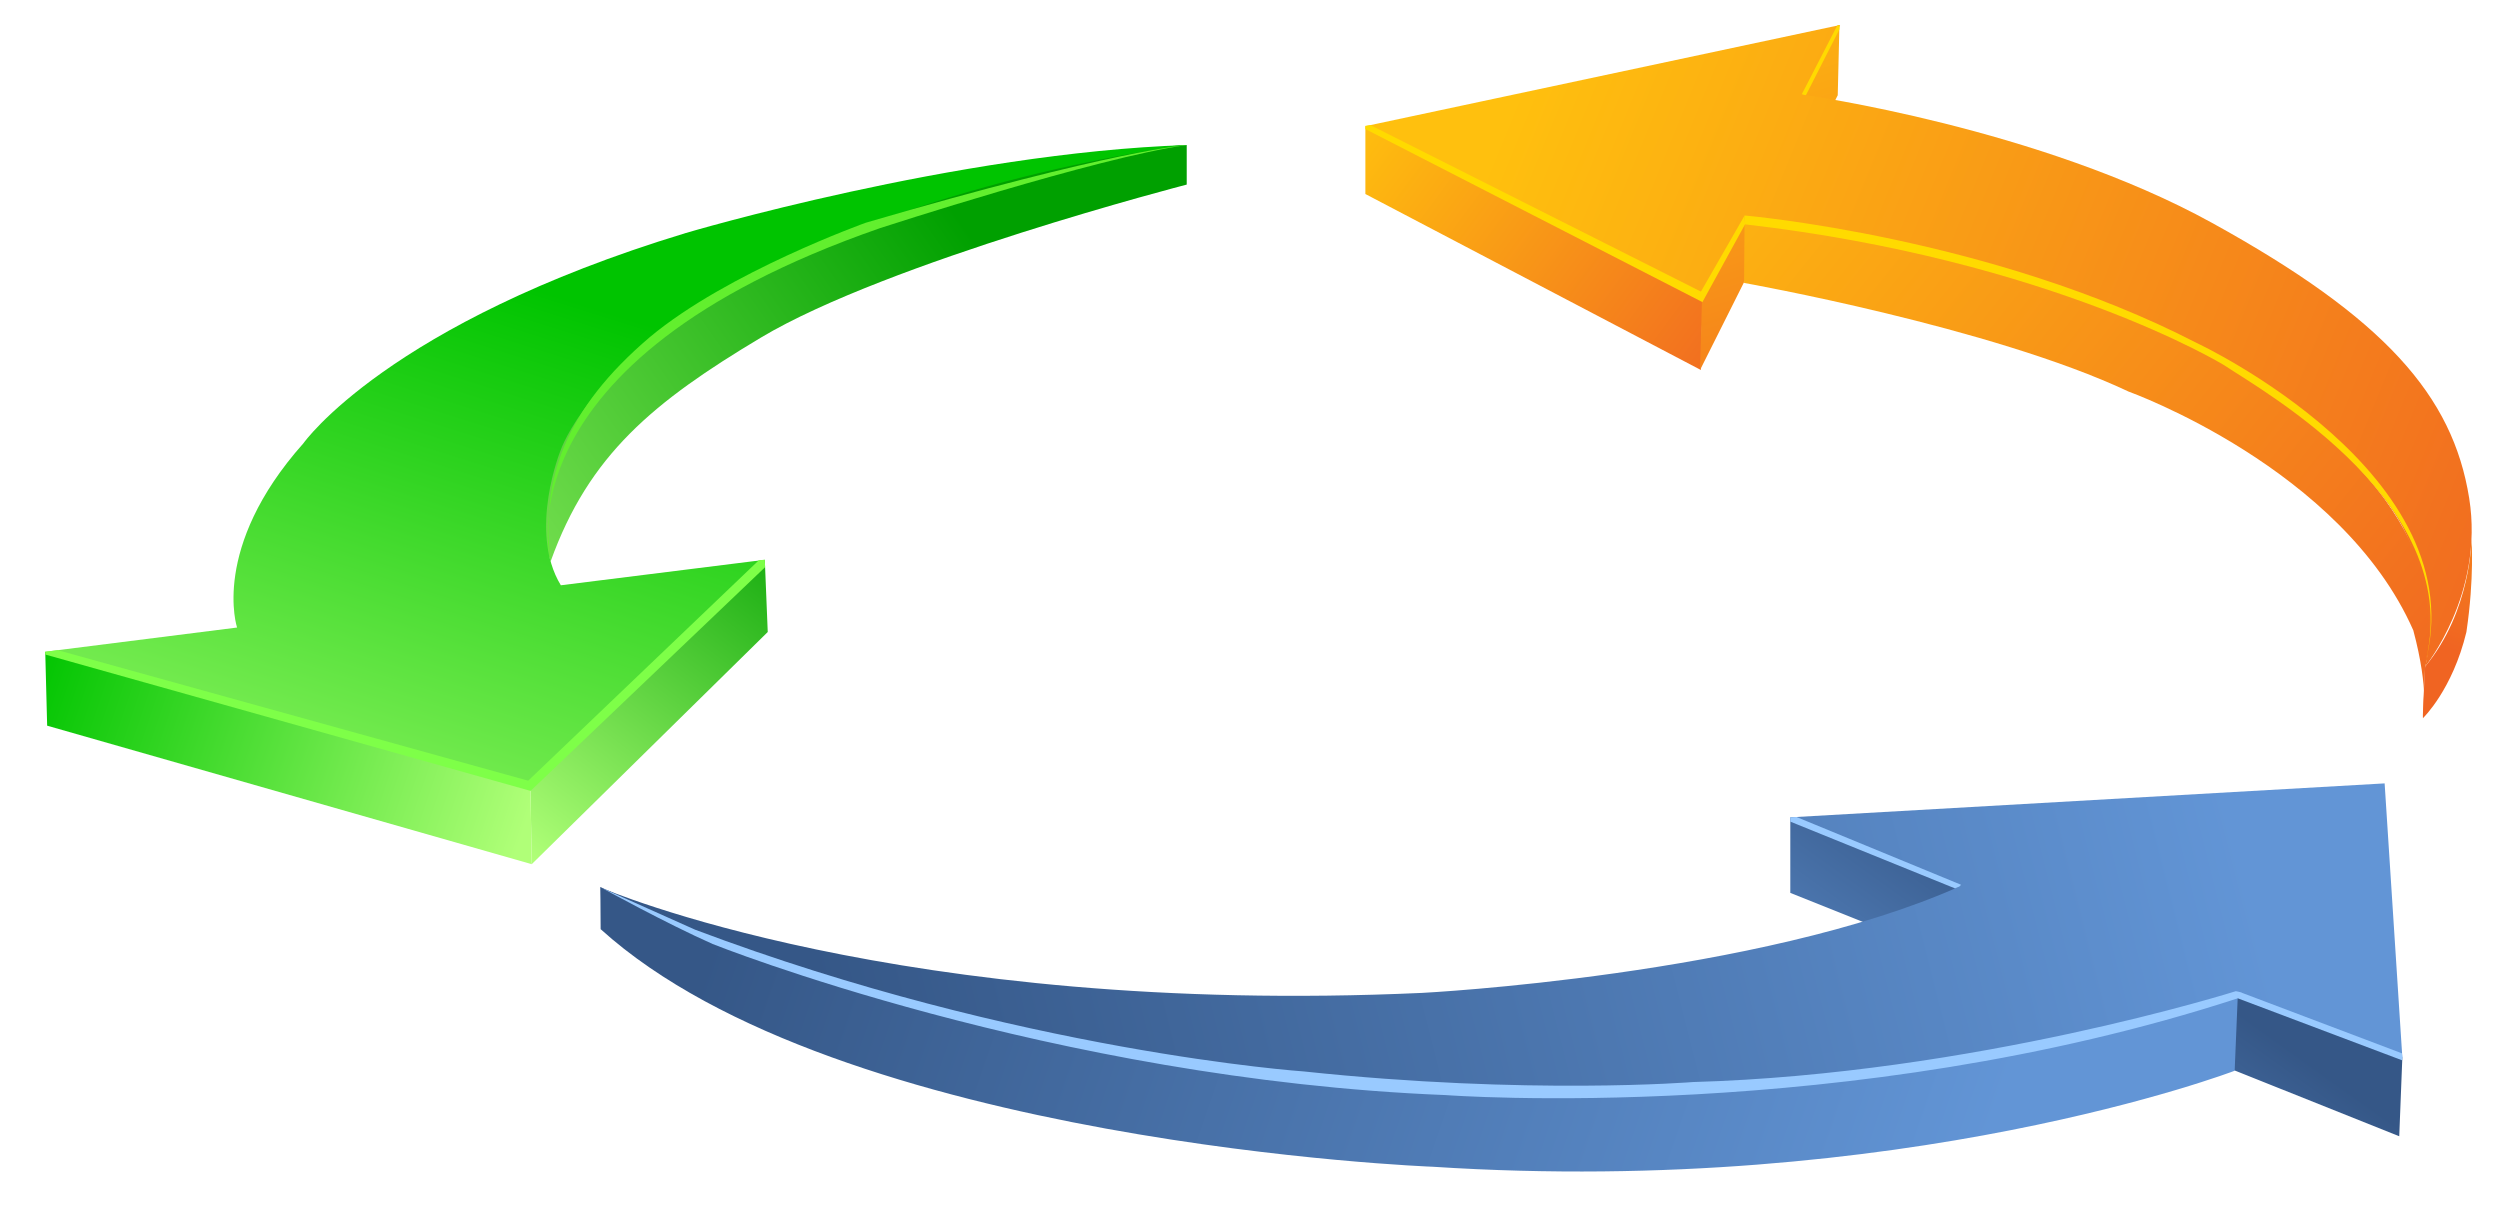
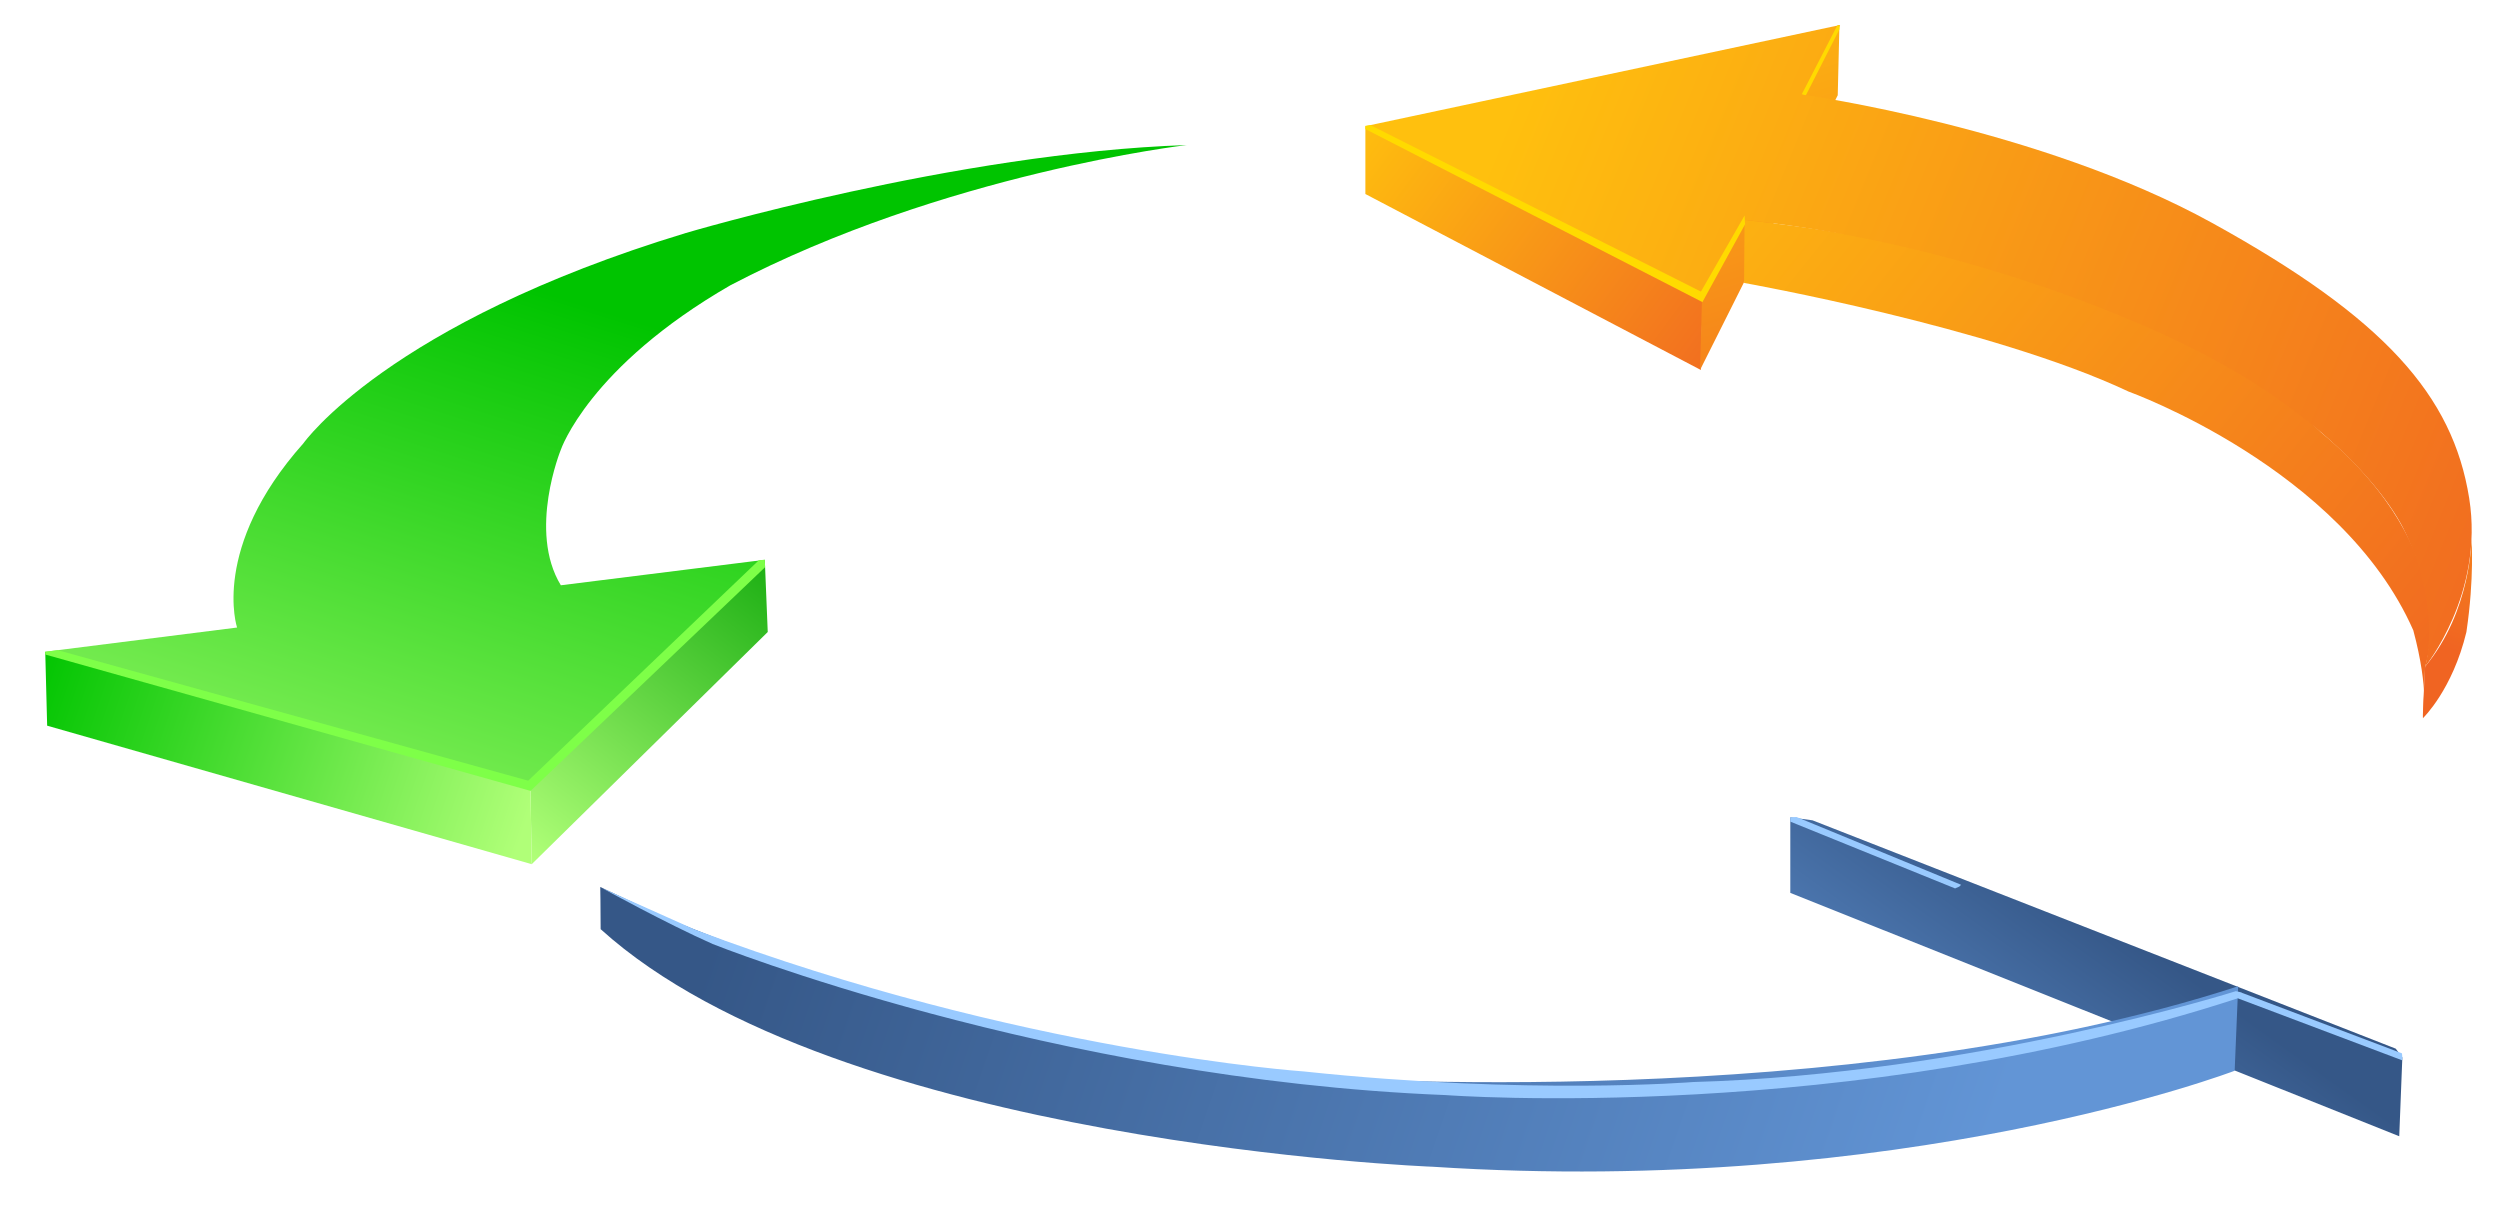
<svg xmlns="http://www.w3.org/2000/svg" xmlns:xlink="http://www.w3.org/1999/xlink" enable-background="new 0 0 330 159" height="159" viewBox="0 0 330 159" width="330">
  <linearGradient id="a">
    <stop offset="0" stop-color="#00a000" />
    <stop offset="1" stop-color="#b0ff78" />
  </linearGradient>
  <linearGradient id="b" gradientUnits="userSpaceOnUse" x1="106.859" x2="70.293" xlink:href="#a" y1="66.178" y2="113.512" />
  <linearGradient id="c">
    <stop offset="0" stop-color="#00c400" />
    <stop offset="1" stop-color="#b0ff78" />
  </linearGradient>
  <linearGradient id="d" gradientUnits="userSpaceOnUse" x1="4.144" x2="68.98" xlink:href="#c" y1="88.368" y2="110.129" />
  <linearGradient id="e" gradientUnits="userSpaceOnUse" x1="127.454" x2="36.8" xlink:href="#a" y1="30.01" y2="93.517" />
  <linearGradient id="f" gradientUnits="userSpaceOnUse" x1="84.486" x2="54.873" xlink:href="#c" y1="42.48" y2="136.704" />
  <linearGradient id="g">
    <stop offset="0" stop-color="#6295d6" />
    <stop offset="1" stop-color="#355787" />
  </linearGradient>
  <linearGradient id="h" gradientUnits="userSpaceOnUse" x1="254.326" x2="280.732" xlink:href="#g" y1="159.922" y2="123.041" />
  <linearGradient id="i" gradientUnits="userSpaceOnUse" x1="261.062" x2="102.188" xlink:href="#g" y1="154.96" y2="100.392" />
  <linearGradient id="j" gradientUnits="userSpaceOnUse" x1="293.756" x2="113.099" xlink:href="#g" y1="104.234" y2="149.963" />
  <linearGradient id="k">
    <stop offset="0" stop-color="#ffc00e" />
    <stop offset="1" stop-color="#f06422" />
  </linearGradient>
  <linearGradient id="l" gradientUnits="userSpaceOnUse" x1="179.045" x2="230.675" xlink:href="#k" y1="15.158" y2="53.457" />
  <linearGradient id="m" gradientUnits="userSpaceOnUse" x1="223.438" x2="248.323" xlink:href="#k" y1="-5.233" y2="71.363" />
  <linearGradient id="n" gradientUnits="userSpaceOnUse" x1="218.428" x2="327.989" xlink:href="#k" y1="7.146" y2="94.891" />
  <linearGradient id="o" gradientUnits="userSpaceOnUse" x1="338.873" x2="322.968" xlink:href="#k" y1="40.025" y2="85.578" />
  <linearGradient id="p" gradientUnits="userSpaceOnUse" x1="200.078" x2="345.514" xlink:href="#k" y1="12.351" y2="71.818" />
  <path d="m70.187 114.072 31.155-30.648-.389-9.533-30.932 29.865z" fill="url(#b)" />
  <path d="m5.972 86.031.252 9.758 63.963 18.283-.166-10.316z" fill="url(#d)" />
-   <path d="m156.646 24.365s-39.49 10.209-56.196 20.192c-14.218 8.495-22.719 15.497-27.764 29.54 0 0-9.156-21.075 28.569-38.853 24.293-12.563 51.691-16.096 55.392-16.096v5.217z" fill="url(#e)" />
  <path d="m74.031 77.256 26.922-3.365-30.932 29.865-64.049-17.725 25.322-3.197s-3.534-10.515 8.75-24.311c0 0 11.104-15.817 50.477-27.764 0 0 35.67-10.601 66.124-11.611 0 0-31.97 3.703-60.234 18.509-18.678 10.77-22.38 21.705-22.38 21.705s-4.374 10.715 0 17.894z" fill="url(#f)" />
  <path d="m6.964 85.908-.992.123v.365l64.06 18.002 30.964-29.532-.043-.975-.777.055-30.455 29.107-62.095-17.229z" fill="#7eff48" />
-   <path d="m72.685 74.097s-7.575-26.243 43.475-43.981c0 0 28.842-9.395 40.485-10.968 0 0-9.337.581-42.353 10.249 0 0-18.24 6.523-28.52 15.106-11.169 9.504-14.434 18.72-13.087 29.594z" fill="#62ef2e" />
  <path d="m236.32 107.889v9.972l80.38 32.125.409-10.403-.875-1.161-76.978-30.137z" fill="url(#h)" />
  <path d="m295.439 130.184-.464 11.156s-43.63 16.705-105.833 12.672c0 0-78.494-2.979-109.858-31.363 0-3.152-.051-5.57-.051-5.57s9.773 4.678 11.009 5.035c0 0 22.732 9.287 35.369 11.854 0 0 24.285 6.028 47.586 8.188 0 0 70.03 5.026 122.242-11.972z" fill="url(#i)" />
-   <path d="m258.625 117.031-22.305-9.143 78.451-4.481 2.338 36.176-21.67-8.466s-42.869 15.887-103.494 12.558c0 0-63.427-1.05-112.485-26.455 0 0 39.247 16.993 108.282 13.841 0 0 44.504-2.278 70.883-14.03z" fill="url(#j)" />
  <g fill="#99caff">
    <path d="m236.32 108.455v-.566l.815-.047 21.726 8.949-.236.24-.555.242z" />
    <path d="m317.061 139.043.048.54-.021.38-21.703-8.187.054-.659.438-.088z" />
    <path d="m295.631 131.193c.07-.166.355-.092.246-.164-.129-.086-.75-.193-.75-.193s-34.605 10.943-71.657 11.994c0 0-21.701 1.752-51.37-1.4 0 0-37.496-2.57-80.336-18.707l-12.304-5.503s8.536 4.7 14.61 7.388c0 0 44.68 17.871 96.752 19.943 0 0 53.115 4.004 104.563-12.774.115-.269.115-.269.246-.584z" />
  </g>
  <path d="m180.23 16.655v8.956l44.272 23.221.253-9.34z" fill="url(#l)" />
  <path d="m242.804 3.299-.216.044-17.926 36.149-.253 9.34 18.173-36.259z" fill="url(#m)" />
  <path d="m230.281 29.033-.063 8.315s32.705 5.821 50.763 14.344c0 0 28.155 10.095 37.577 31.521 2.131 7.963 1.297 11.556 1.297 11.556l.26-6.776s5.398-14.988-13.77-30.948c.001-.001-20.99-22.068-76.064-28.012z" fill="url(#n)" />
  <path d="m326.236 71.169s-.021 9.491-6.121 16.823c-.435 7.896-.26 6.776-.26 6.776s3.87-3.71 5.711-11.345c1.071-7.222.67-12.254.67-12.254z" fill="url(#o)" />
  <path d="m180.23 16.655 62.664-13.356-4.715 9.232s31.037 4.323 53.822 16.895c22.789 12.572 31.768 22.796 33.931 36.331 2.017 12.645-5.817 22.235-5.817 22.235s2.355-7.824-2.945-18.381c-3.448-6.603-13.039-16.278-27.426-23.429 0 0-25.365-13.559-59.463-17.149l-5.526 10.459z" fill="url(#p)" />
  <g fill="#ffda00">
    <path d="m180.883 16.511-.651.103v.424l44.487 22.838 5.627-10.264-.058-1.167-5.763 10.047z" />
-     <path d="m230.288 28.445s32.53 2.805 59.677 16.828c0 0 37.24 17.384 30.063 42.622 5.83-21.087-21.09-36.117-26.475-39.708 0 0-22.77-13.91-63.207-18.574z" />
    <path d="m242.508 3.388.314-.064-.018.55-4.419 8.684-.272-.04-.273-.086z" />
  </g>
</svg>